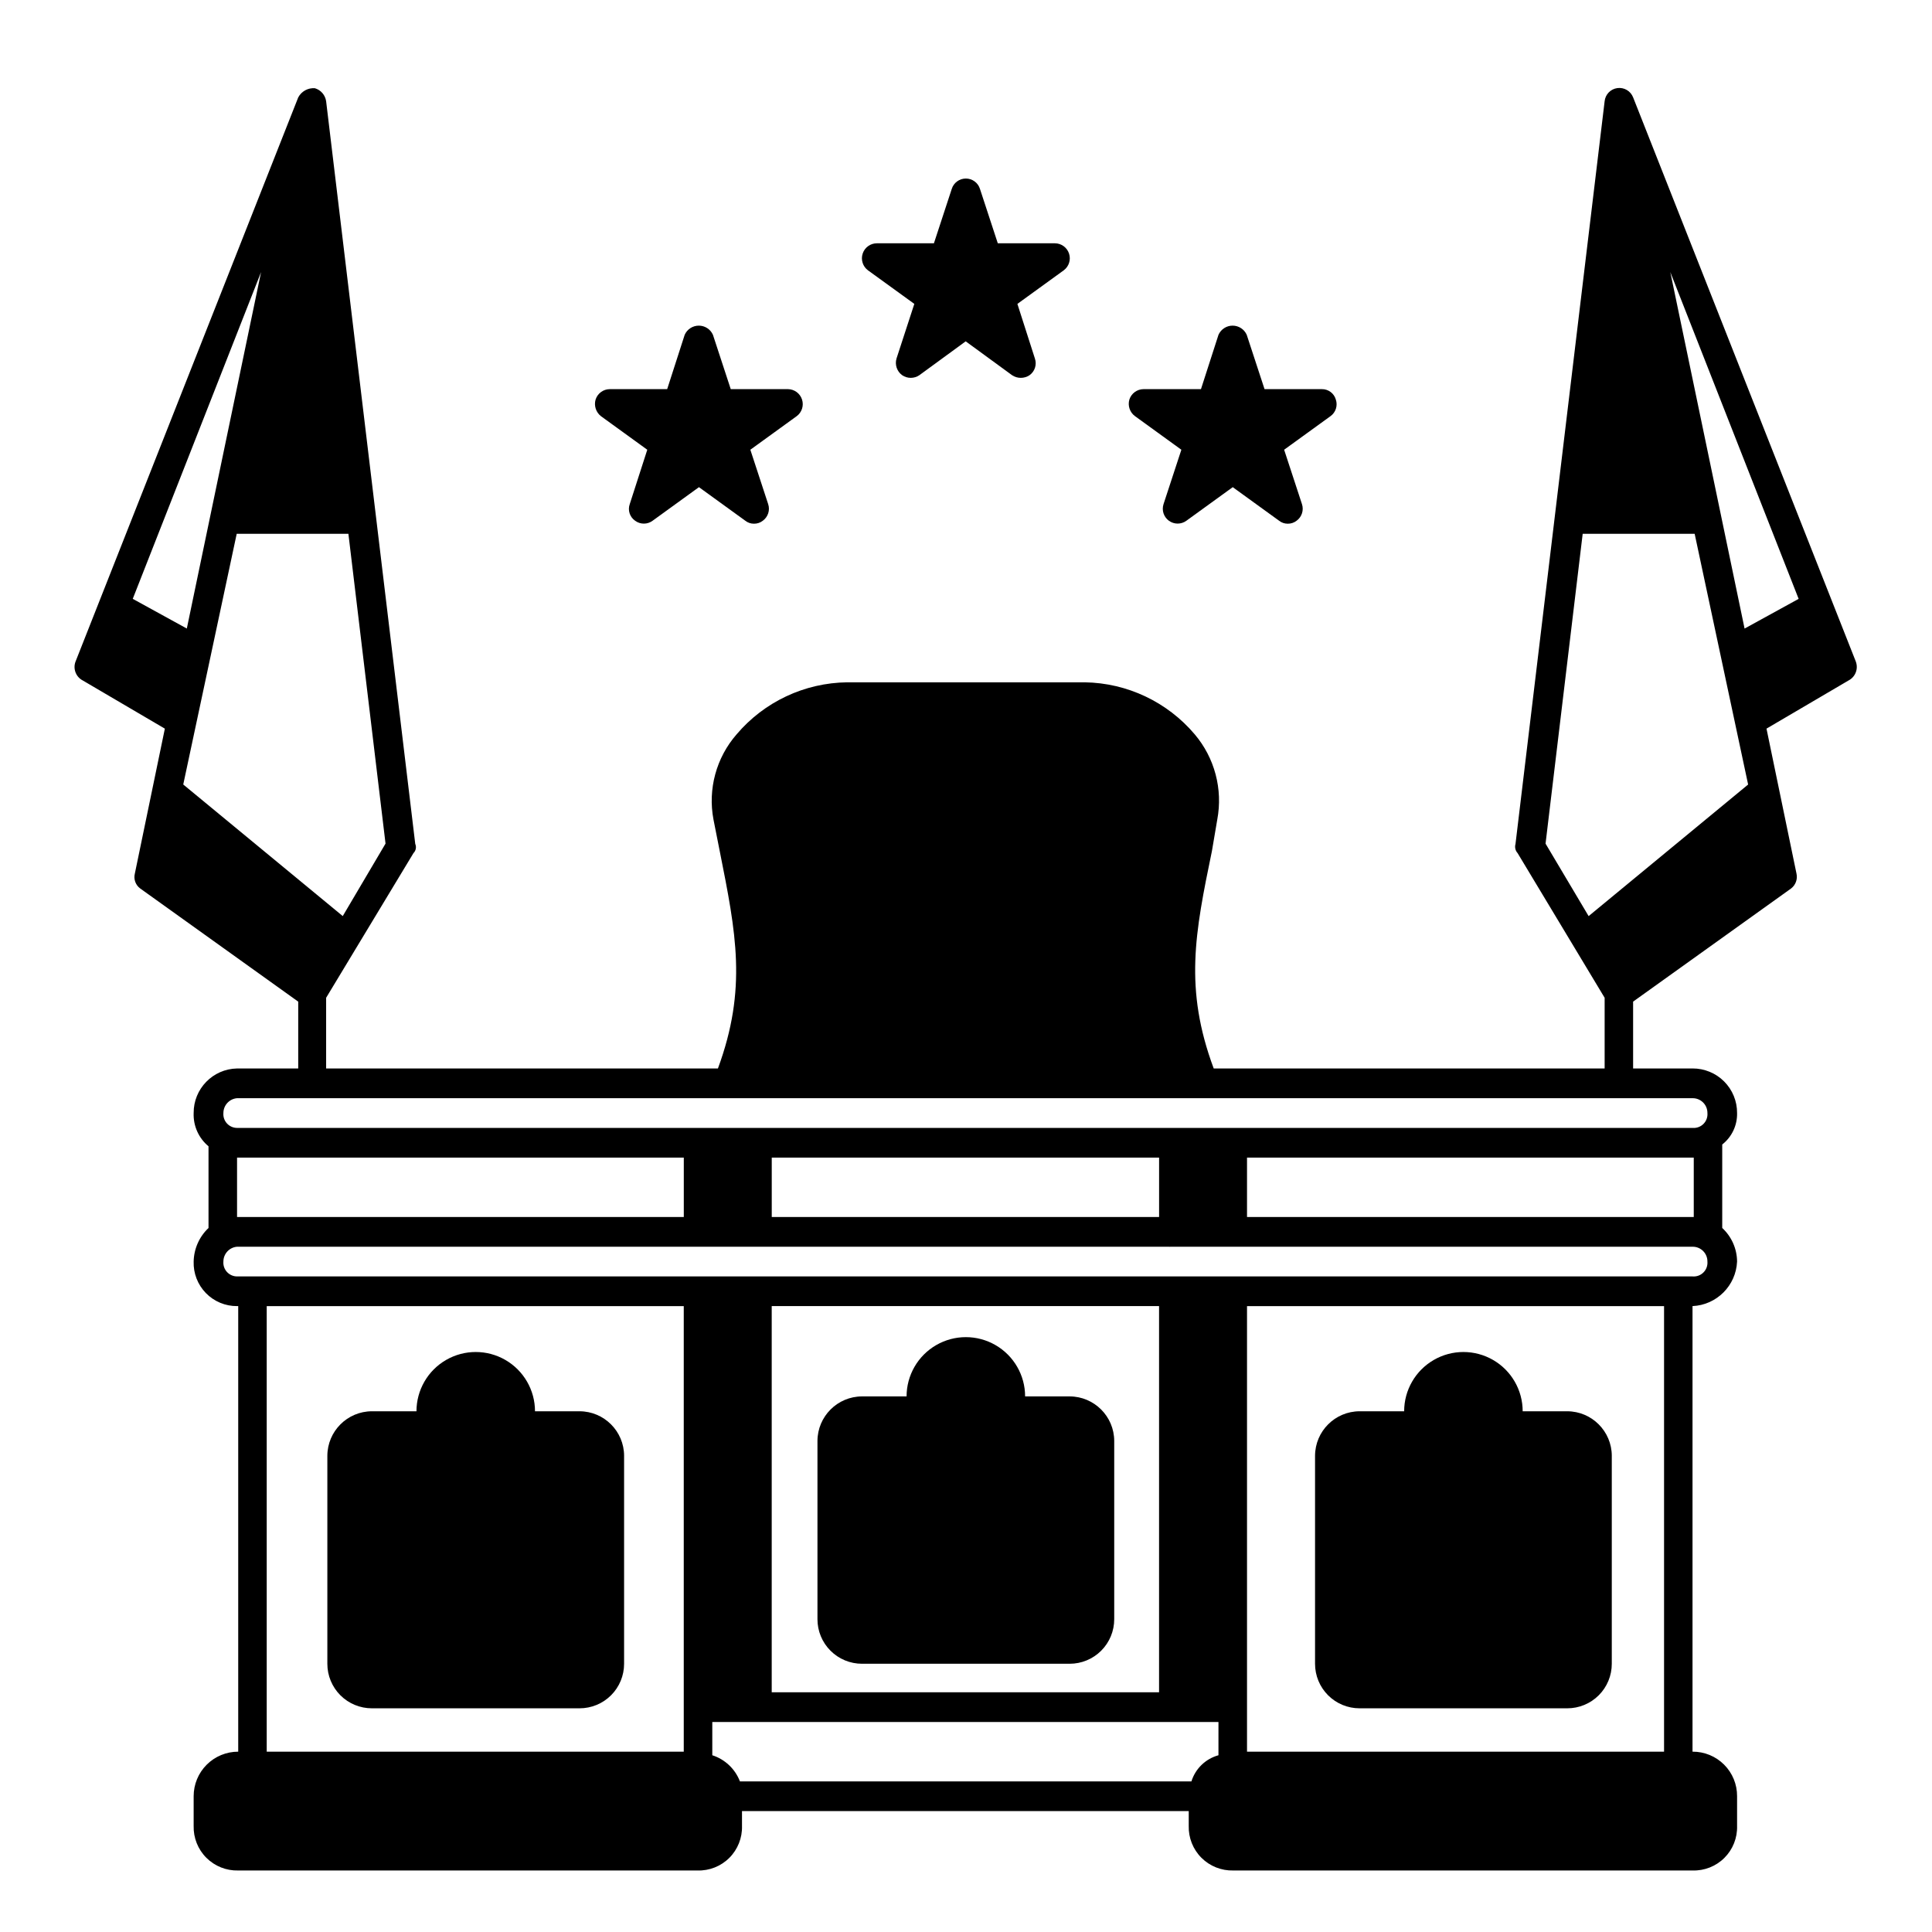
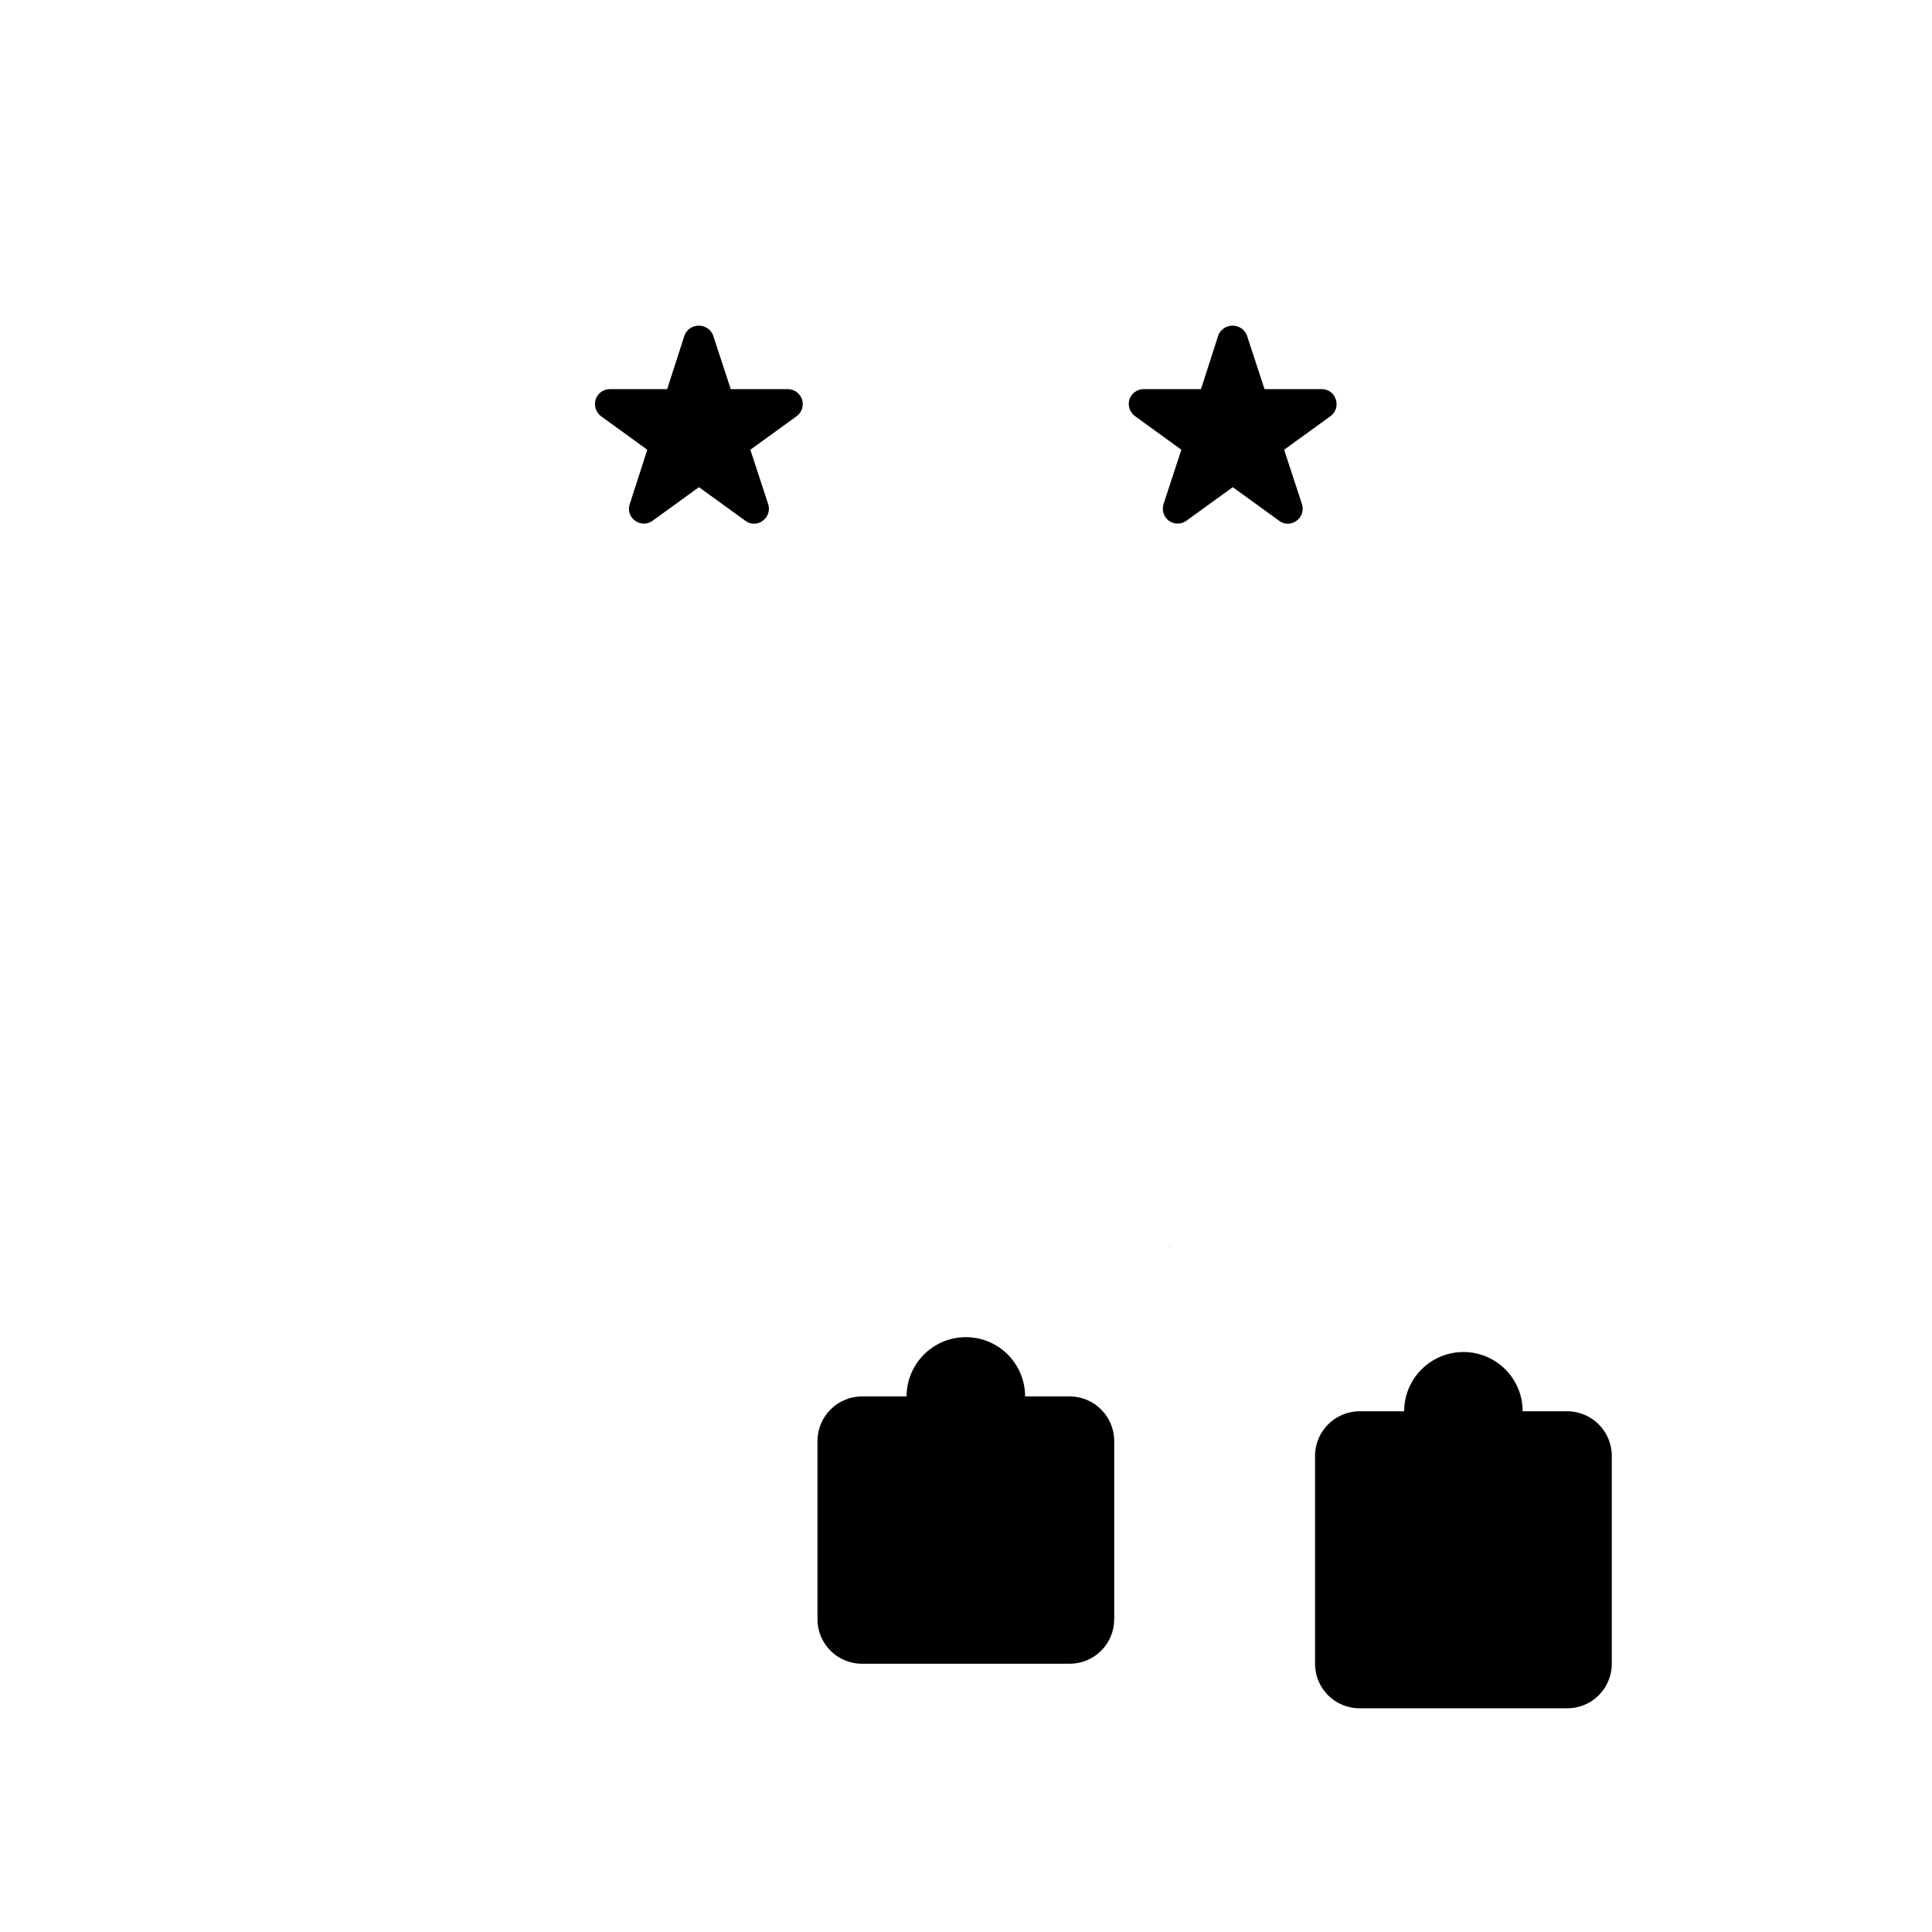
<svg xmlns="http://www.w3.org/2000/svg" fill="#000000" width="800px" height="800px" version="1.1" viewBox="144 144 512 512">
  <g>
-     <path d="m635.84 319.39-59.039-149.57c-0.652-1.695-2.383-2.723-4.184-2.477-1.801 0.242-3.199 1.691-3.375 3.5l-23.617 196.8h0.004c-0.258 0.855-0.051 1.781 0.551 2.441l23.066 38.336v18.734h-103.6c-7.871-21.176-4.961-35.895-0.473-57.625l1.418-8.344c1.508-8.047-0.691-16.344-5.984-22.59-7.269-8.578-17.887-13.602-29.125-13.777h-62.977c-11.297 0.141-21.977 5.164-29.285 13.777-5.406 6.188-7.668 14.52-6.141 22.59l1.652 8.344c4.328 21.727 7.32 36.449-0.473 57.625h-103.83v-18.734l23.145-38.336c0.645-0.641 0.832-1.609 0.473-2.441l-23.617-196.8c-0.227-1.645-1.398-3-2.988-3.465-1.824-0.137-3.559 0.824-4.41 2.441l-59.039 149.57c-0.688 1.91 0.156 4.035 1.969 4.957l21.727 12.754-7.953 38.414c-0.371 1.48 0.191 3.035 1.418 3.938l41.879 29.992v17.711h-16.215c-6.418 0.129-11.539 5.391-11.496 11.809-0.133 3.391 1.324 6.652 3.938 8.816v21.648c-2.453 2.316-3.871 5.523-3.938 8.895-0.102 3.109 1.066 6.121 3.234 8.352 2.168 2.227 5.152 3.477 8.262 3.457h0.312v118.08c-3.133-0.004-6.137 1.238-8.352 3.453-2.219 2.215-3.461 5.219-3.457 8.355v7.871c-0.082 3.156 1.133 6.207 3.367 8.441 2.234 2.234 5.285 3.449 8.441 3.367h121.7c3.16 0.098 6.223-1.117 8.457-3.352 2.234-2.238 3.449-5.297 3.352-8.457v-3.938h118.39v3.938c-0.086 3.156 1.133 6.207 3.363 8.441 2.234 2.234 5.289 3.449 8.445 3.367h121.7c3.16 0.098 6.223-1.117 8.457-3.352 2.238-2.238 3.449-5.297 3.352-8.457v-7.871c0.02-3.141-1.219-6.152-3.438-8.371s-5.234-3.457-8.371-3.438v-118.08c6.398-0.289 11.52-5.41 11.809-11.809-0.027-3.379-1.453-6.602-3.934-8.895v-22.121c2.555-2 4.016-5.098 3.934-8.344 0.02-3.137-1.219-6.152-3.438-8.371-2.219-2.215-5.234-3.453-8.371-3.438h-15.742v-17.711l41.879-29.992c1.195-0.926 1.75-2.461 1.418-3.938l-7.949-38.414 21.727-12.754h-0.004c1.812-0.922 2.656-3.047 1.969-4.957zm-456.66-16.691 34.008-86.594-19.68 94.465zm13.383 49.199 14.168-66.441h29.598l9.84 82.105-11.336 19.207zm132.64 256.32h-110.52v-118.08h110.52zm141.7 0.945v-0.004c-3.41 0.941-6.113 3.551-7.164 6.93h-119.65c-1.266-3.301-3.957-5.848-7.324-6.93v-8.816h134.14zm-118.39-16.691v-102.34h102.65v102.34zm236.48 15.742-110.52 0.004v-118.08h110.52zm7.559-125.95h-385.73v0.004c-1.016-0.004-1.984-0.434-2.672-1.18-0.688-0.746-1.031-1.746-0.949-2.758 0-2.055 1.574-3.766 3.621-3.934h247.02v-0.078s0 0.078 0.395 0.078h138.31c1.047-0.012 2.059 0.398 2.797 1.137 0.742 0.742 1.152 1.75 1.141 2.797 0.09 1.07-0.293 2.125-1.055 2.883-0.758 0.762-1.812 1.145-2.883 1.055zm-385.73-15.742v-15.742h118.39v15.742zm141.7 0v-15.742h102.65v15.742zm125.95 0v-15.742h118.39v15.742zm118.08-31.488h-0.004c1.047-0.012 2.059 0.402 2.797 1.141 0.742 0.742 1.152 1.75 1.141 2.797 0.09 1.07-0.293 2.125-1.055 2.883-0.758 0.758-1.812 1.145-2.883 1.055h-385.73 0.004c-1.016-0.004-1.984-0.434-2.672-1.18s-1.031-1.746-0.949-2.758c0-2.055 1.574-3.766 3.621-3.938zm-27.551-48.254-11.414-19.207 9.84-82.105h29.676l14.168 66.441zm41.328-76.203-19.68-94.465 34.008 86.594z" />
    <path d="m453.84 474.31v0.078h0.395c-0.395 0.004-0.395-0.078-0.395-0.078zm0 0v0.078h0.395c-0.395 0.004-0.395-0.078-0.395-0.078zm0 0v0.078h0.395c-0.395 0.004-0.395-0.078-0.395-0.078z" />
-     <path d="m309.39 529.81v55.105c0.004 3.133-1.238 6.137-3.453 8.352s-5.223 3.457-8.355 3.453h-55.023c-3.133 0.004-6.141-1.238-8.355-3.453s-3.457-5.219-3.453-8.352v-55.105c0.02-6.516 5.293-11.789 11.809-11.809h11.809c0-5.609 2.992-10.797 7.852-13.602 4.859-2.805 10.844-2.805 15.703 0 4.859 2.805 7.856 7.992 7.856 13.602h11.809-0.004c6.516 0.02 11.789 5.293 11.809 11.809z" />
    <path d="m571.14 529.81v55.105c0.004 3.133-1.238 6.137-3.453 8.352s-5.223 3.457-8.355 3.453h-55.023c-3.137 0.004-6.141-1.238-8.355-3.453-2.215-2.215-3.457-5.219-3.453-8.352v-55.105c0.02-6.516 5.293-11.789 11.809-11.809h11.809-0.004c0-5.609 2.996-10.797 7.856-13.602 4.856-2.805 10.844-2.805 15.703 0 4.859 2.805 7.852 7.992 7.852 13.602h11.809c6.512 0.02 11.789 5.293 11.809 11.809z" />
    <path d="m439.28 525.87v47.234c0.004 3.133-1.238 6.137-3.457 8.352-2.215 2.215-5.219 3.461-8.352 3.457h-55.027c-3.133 0.004-6.137-1.242-8.352-3.457-2.219-2.215-3.461-5.219-3.457-8.352v-47.234c0.02-6.512 5.297-11.789 11.809-11.809h11.809c0-5.609 2.992-10.793 7.852-13.598 4.859-2.809 10.848-2.809 15.707 0 4.859 2.805 7.852 7.988 7.852 13.598h11.809c6.512 0.02 11.789 5.297 11.809 11.809z" />
    <path d="m454.24 474.39h-0.395v-0.078c0-0.004 0 0.078 0.395 0.078z" />
-     <path d="m425.9 215.64-12.281 8.895 4.644 14.484c0.551 1.621-0.023 3.414-1.418 4.41-1.402 0.941-3.238 0.941-4.644 0l-12.281-8.973-12.281 8.973h0.004c-1.375 0.941-3.191 0.941-4.566 0-1.379-1.008-1.98-2.773-1.496-4.41l4.723-14.484-12.281-8.895c-1.375-1.02-1.945-2.809-1.406-4.438 0.535-1.625 2.055-2.727 3.769-2.727h15.113l4.723-14.406c0.508-1.637 2.023-2.754 3.742-2.754 1.715 0 3.231 1.117 3.738 2.754l4.723 14.406h15.113c1.715 0 3.234 1.102 3.769 2.727 0.539 1.629-0.031 3.418-1.406 4.438z" />
    <path d="m355.13 254.29-12.281 8.895 4.723 14.406c0.539 1.621-0.035 3.402-1.418 4.406-0.672 0.527-1.504 0.805-2.359 0.789-0.828 0.004-1.633-0.273-2.285-0.789l-12.281-8.895-12.281 8.895h0.004c-1.379 1.023-3.266 1.023-4.644 0-1.414-0.98-1.996-2.785-1.418-4.406l4.644-14.406-12.281-8.895c-1.328-1.043-1.887-2.789-1.414-4.41 0.527-1.641 2.051-2.754 3.777-2.754h15.191l4.644-14.406c0.66-1.473 2.125-2.422 3.742-2.422 1.613 0 3.078 0.949 3.738 2.422l4.723 14.406h15.191c1.699 0.035 3.188 1.145 3.703 2.766 0.52 1.617-0.055 3.387-1.418 4.398z" />
    <path d="m496.59 254.29-12.281 8.895 4.723 14.406c0.539 1.621-0.035 3.402-1.418 4.406-0.672 0.527-1.508 0.805-2.359 0.789-0.828 0.004-1.633-0.273-2.285-0.789l-12.281-8.895-12.281 8.895h0.004c-1.383 1.012-3.258 1.012-4.641 0.008-1.383-1.008-1.957-2.789-1.422-4.414l4.723-14.406-12.281-8.895c-1.379-1.008-1.977-2.773-1.496-4.41 0.527-1.641 2.055-2.754 3.781-2.754h15.191l4.644-14.406c0.66-1.473 2.125-2.422 3.738-2.422 1.617 0 3.078 0.949 3.742 2.422l4.723 14.406h15.191c1.715-0.02 3.231 1.105 3.699 2.754 0.555 1.621-0.023 3.414-1.414 4.41z" />
  </g>
</svg>